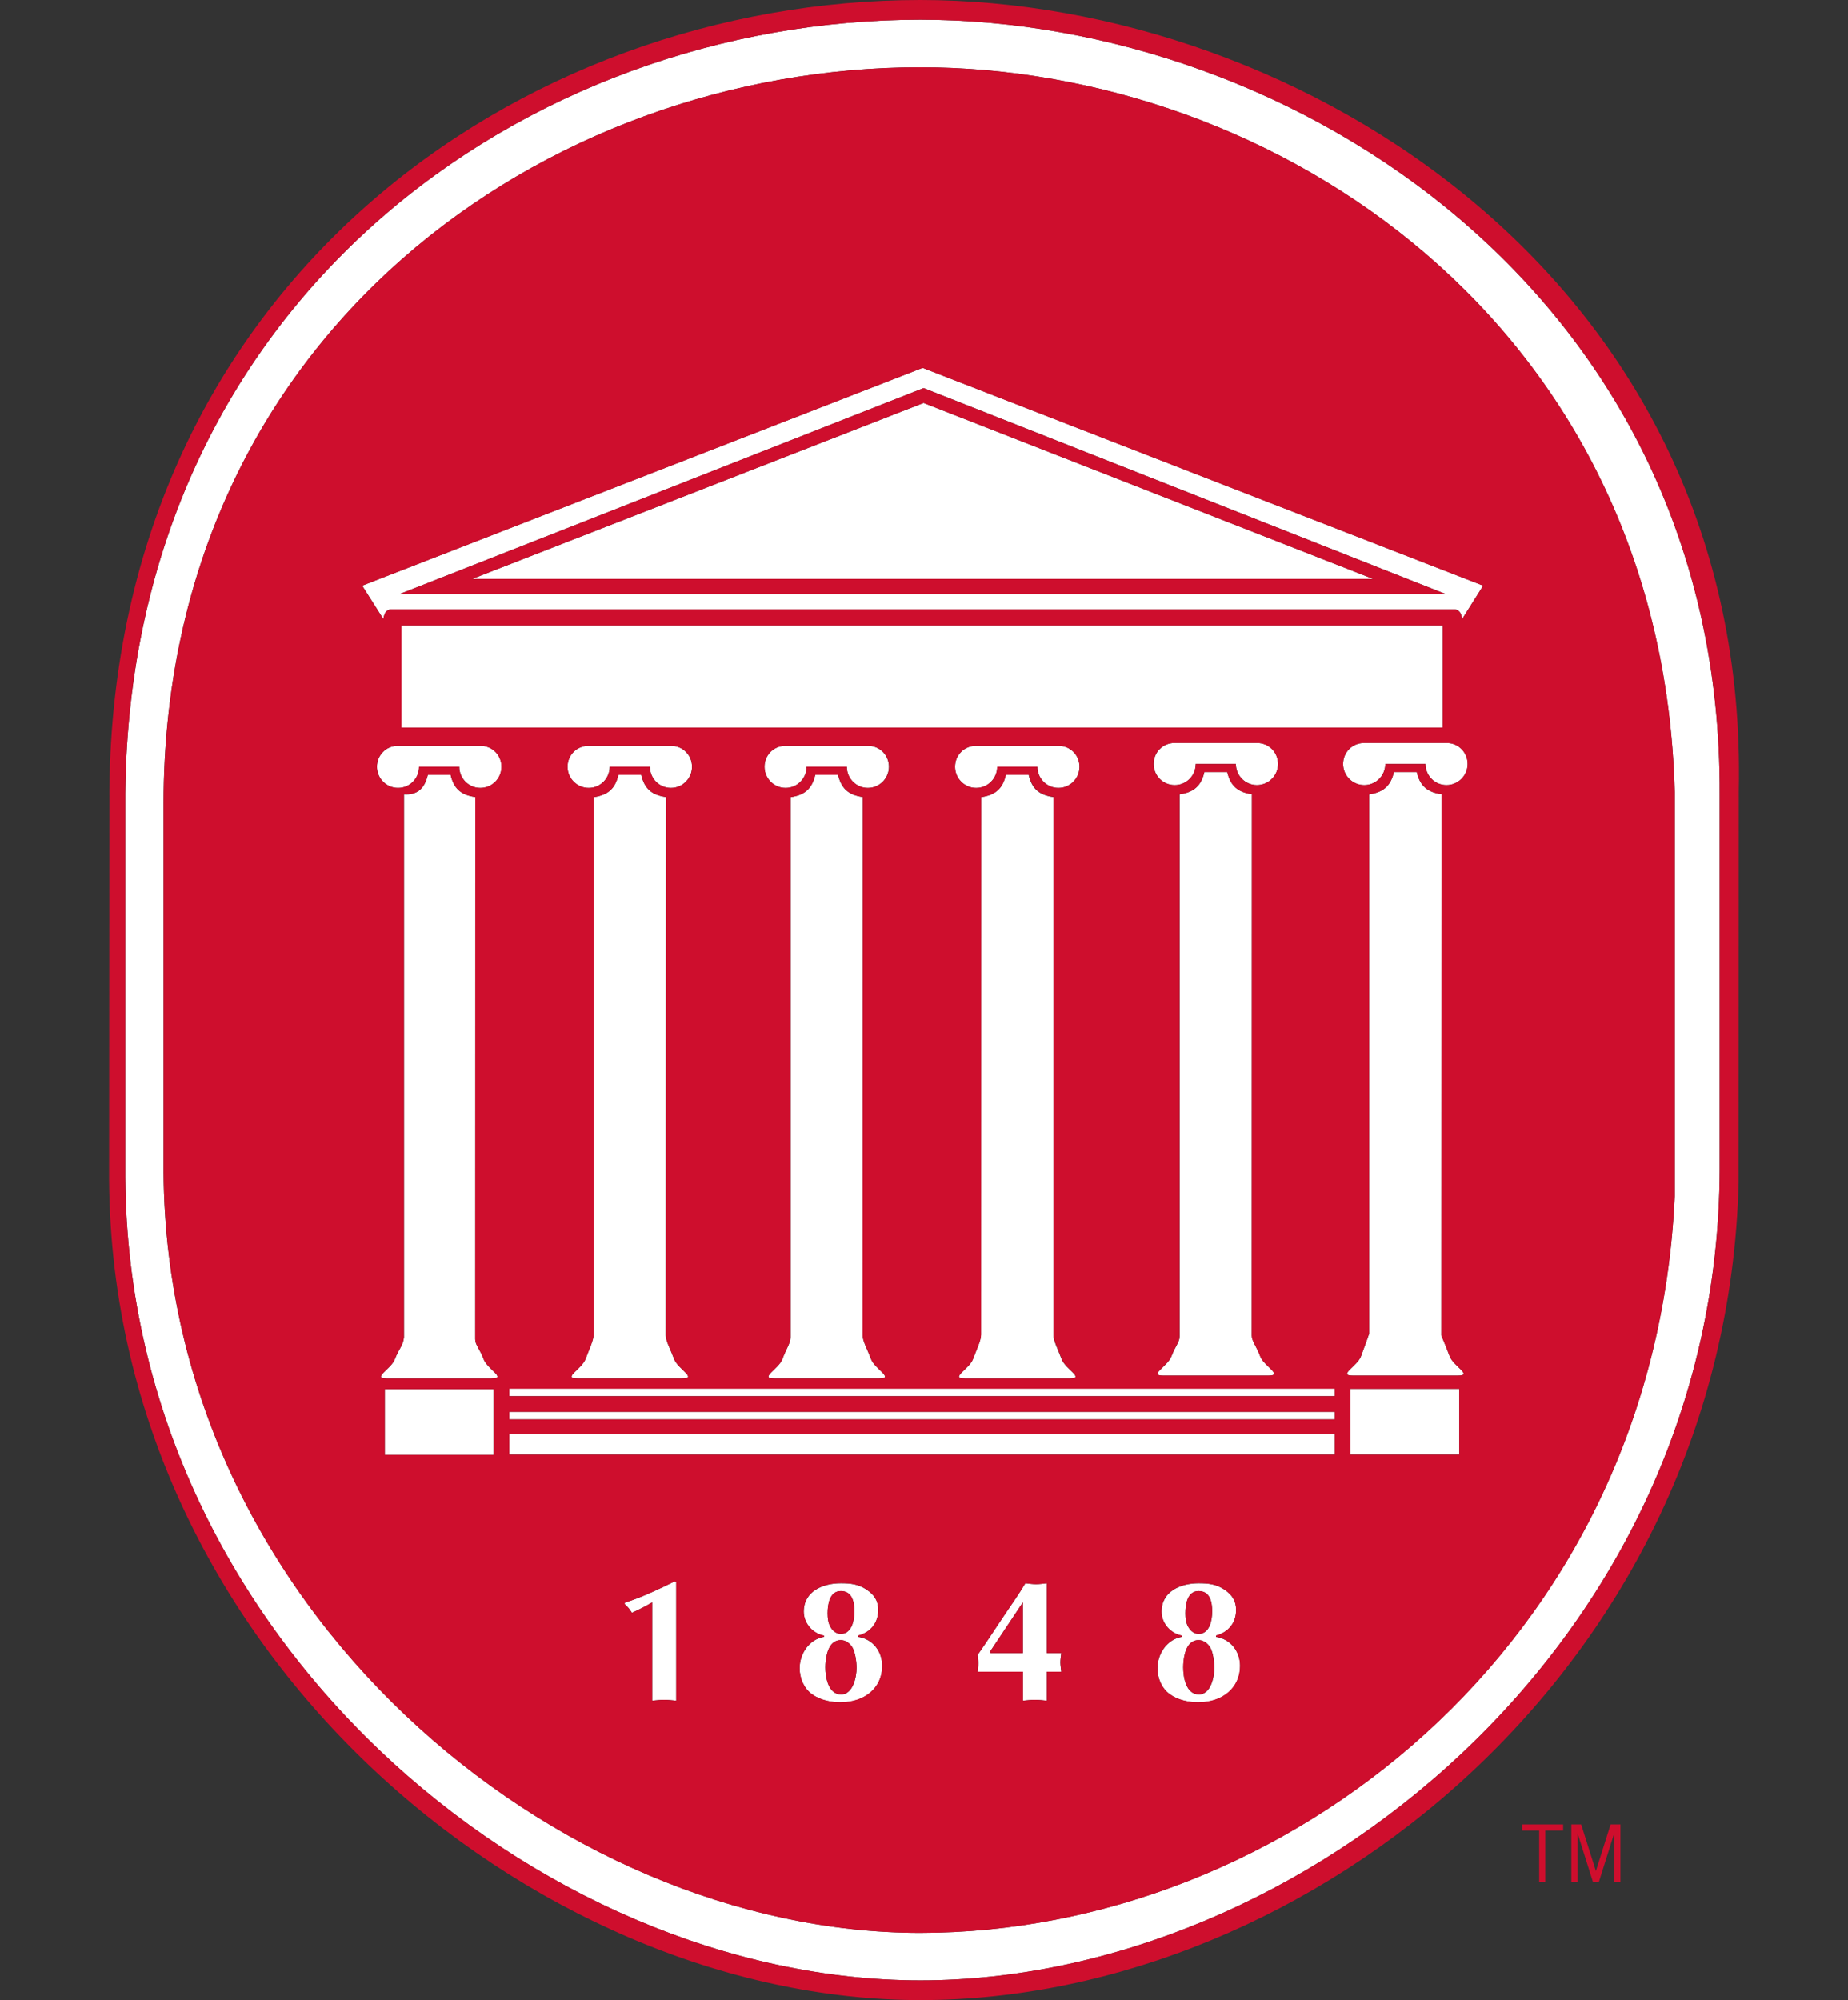
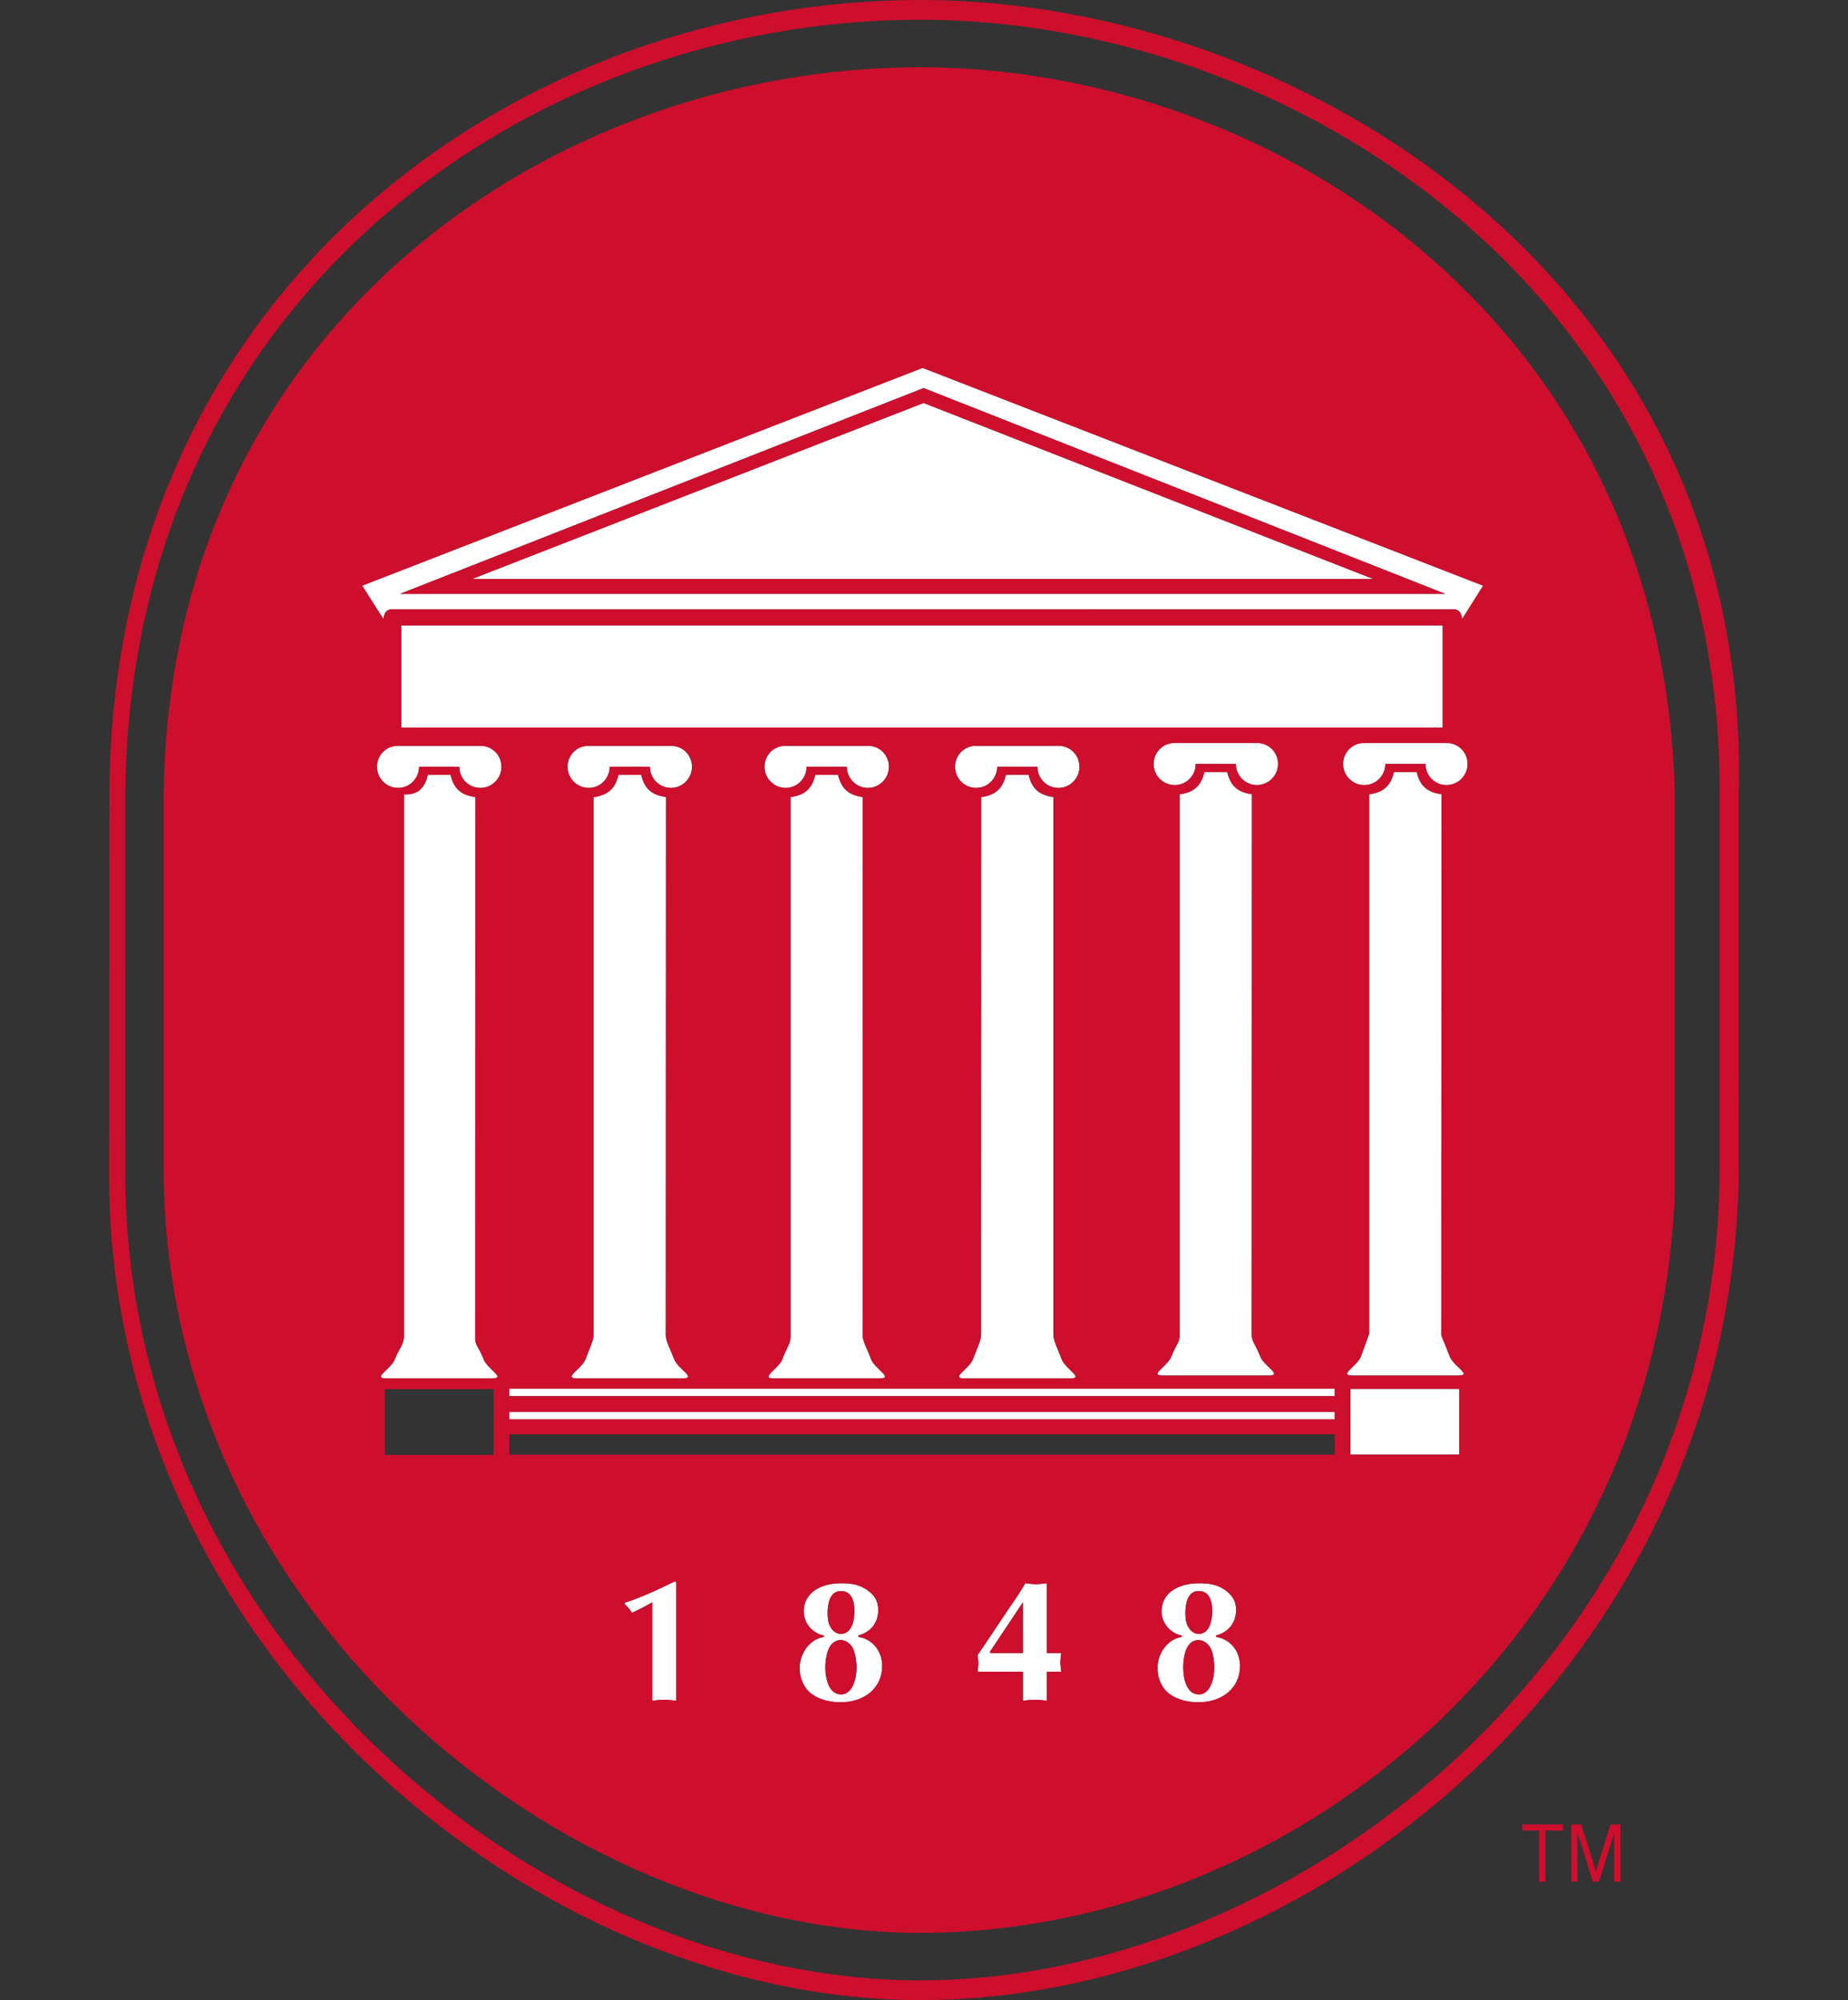
<svg xmlns="http://www.w3.org/2000/svg" id="a" viewBox="0 0 332.7 360">
  <rect x="0" y="0" width="332.7" height="360" fill="#333333" stroke="none" />
  <defs>
    <style>
      .b {
        fill: #ce0e2d;
      }

      .c {
        fill: #fff;
      }
    </style>
  </defs>
  <g>
-     <path class="c" d="M165.69,3.55C94.97,3.55,23.5,53.88,22.55,142.76v67.27c-.54,84.5,74.61,146.42,143.14,146.42s143.65-60.48,143.91-146v-67.43C310.02,52.98,232.66,3.55,165.69,3.55ZM301.5,215.31c-3.75,81.14-70.68,132.59-135.85,132.59S28.93,289.52,29.44,209.13v-64.57C29.6,60,98.37,12.11,165.65,12.11c63.71,0,133.57,45.89,135.85,130.43v72.77Z" />
    <path class="c" d="M65.2,105.41l3.81,6s.12-.86.43-1.23c.38-.47.88-.51.88-.51h191.59s.52.04.9.51c.31.37.43,1.23.43,1.23l3.78-6-100.92-39.2-100.9,39.2ZM260.18,106.89H72.03l94.25-37.04,93.91,37.04Z" />
    <polygon class="c" points="247.23 104.21 166.27 72.53 84.99 104.21 247.23 104.21" />
    <rect class="c" x="72.26" y="112.57" width="187.47" height="18.4" />
    <path class="c" d="M87.06,244.62c-.68-1.81-1.51-2.55-1.51-3.57l.02-97.59c-2.56-.35-3.88-1.51-4.44-3.98h-4.11c-.58,2.47-1.9,3.65-4.29,3.49v97.75c-.18,1.53-.96,2.1-1.64,3.91-.67,1.82-4.23,3.48-1.47,3.49h18.91c2.75-.01-.8-1.67-1.47-3.49Z" />
    <path class="c" d="M86.52,134.24h-14.9c-2.11,0-3.75,1.66-3.75,3.77s1.7,3.81,3.8,3.81,3.78-1.71,3.78-3.81h7.24c0,2.1,1.68,3.81,3.79,3.81s3.81-1.71,3.81-3.81-1.66-3.77-3.76-3.77Z" />
    <path class="c" d="M115.44,139.47h-4.11c-.57,2.47-1.9,3.65-4.46,4.01v96.72c0,1.02-.79,2.61-1.46,4.42-.69,1.82-4.24,3.48-1.48,3.49h18.91c2.76-.01-.79-1.67-1.48-3.49-.68-1.81-1.5-3.24-1.5-4.25l.03-96.91c-2.56-.35-3.87-1.51-4.45-3.98Z" />
    <path class="c" d="M120.83,134.24h-14.9c-2.1,0-3.76,1.66-3.76,3.77s1.71,3.81,3.81,3.81,3.78-1.71,3.78-3.81h7.24c0,2.1,1.68,3.81,3.78,3.81s3.8-1.71,3.8-3.81-1.66-3.77-3.75-3.77Z" />
    <path class="c" d="M150.88,139.47h-4.11c-.58,2.47-1.89,3.65-4.45,4.01v97.23c0,1.02-.8,2.1-1.47,3.91-.68,1.82-4.23,3.48-1.47,3.49h18.91c2.76-.01-.79-1.67-1.48-3.49-.68-1.81-1.51-3.24-1.51-4.25l.03-96.91c-2.56-.35-3.87-1.51-4.45-3.98Z" />
    <path class="c" d="M156.29,134.24h-14.9c-2.1,0-3.76,1.66-3.76,3.77s1.71,3.81,3.8,3.81,3.78-1.71,3.78-3.81h7.24c0,2.1,1.69,3.81,3.78,3.81s3.8-1.71,3.8-3.81-1.65-3.77-3.75-3.77Z" />
    <path class="c" d="M185.2,139.47h-4.12c-.56,2.47-1.89,3.65-4.45,4.01l-.02,96.78c0,1.02-.77,2.56-1.45,4.37-.68,1.82-4.23,3.48-1.48,3.49h18.91c2.76-.01-.79-1.67-1.47-3.49-.69-1.81-1.48-3.32-1.48-4.34v-96.82c-2.56-.35-3.88-1.51-4.45-3.98Z" />
    <path class="c" d="M190.59,134.24h-14.9c-2.1,0-3.75,1.66-3.75,3.77s1.7,3.81,3.8,3.81,3.79-1.71,3.79-3.81h7.23c0,2.1,1.69,3.81,3.79,3.81s3.79-1.71,3.79-3.81-1.65-3.77-3.75-3.77Z" />
    <path class="c" d="M220.95,138.96h-4.12c-.57,2.47-1.9,3.66-4.46,4.01v97.57c0,1.03-.79,1.76-1.47,3.58-.67,1.81-4.22,3.47-1.47,3.47h18.92c2.75,0-.79-1.66-1.47-3.47-.68-1.82-1.52-2.73-1.52-3.75l.03-97.42c-2.56-.35-3.87-1.51-4.44-3.99Z" />
    <path class="c" d="M226.34,133.73h-14.9c-2.1,0-3.75,1.69-3.75,3.78s1.69,3.8,3.8,3.8,3.78-1.7,3.78-3.8h7.23c0,2.1,1.7,3.8,3.79,3.8s3.81-1.7,3.81-3.8-1.66-3.78-3.75-3.78Z" />
    <path class="c" d="M260.99,244.12c-.68-1.82-1.51-3.75-1.51-3.75l.03-97.42c-2.56-.35-3.88-1.51-4.45-3.99h-4.11c-.57,2.47-1.9,3.66-4.45,4.01v97.06s-.79,2.27-1.48,4.09c-.68,1.81-4.22,3.47-1.47,3.47h18.92c2.75,0-.8-1.66-1.48-3.47Z" />
-     <path class="c" d="M260.46,133.73h-14.9c-2.1,0-3.76,1.69-3.76,3.78s1.7,3.8,3.81,3.8,3.79-1.7,3.79-3.8h7.23c0,2.1,1.68,3.8,3.78,3.8s3.81-1.7,3.81-3.8-1.65-3.78-3.75-3.78Z" />
-     <rect class="c" x="69.27" y="250.03" width="19.6" height="11.84" />
+     <path class="c" d="M260.46,133.73h-14.9c-2.1,0-3.76,1.69-3.76,3.78s1.7,3.8,3.81,3.8,3.79-1.7,3.79-3.8h7.23c0,2.1,1.68,3.8,3.78,3.8s3.81-1.7,3.81-3.8-1.65-3.78-3.75-3.78" />
    <rect class="c" x="243.11" y="249.98" width="19.6" height="11.84" />
    <rect class="c" x="91.68" y="249.94" width="148.62" height="1.35" />
    <rect class="c" x="91.68" y="254.11" width="148.62" height="1.36" />
-     <rect class="c" x="91.68" y="258.16" width="148.62" height="3.66" />
    <path class="c" d="M112.47,288.48v.25c.51.47.95.97,1.29,1.56,1.19-.53,2.31-1.09,3.66-1.88v17.7c.72-.06,1.44-.16,2.15-.16s1.44.1,2.17.16v-21.33l-.25-.16c-2.92,1.44-5.89,2.85-9.02,3.85Z" />
    <path class="c" d="M154.51,294.62v-.23c2.23-.59,3.6-2.27,3.6-4.59,0-1.69-.71-2.73-2.07-3.66-1.47-1-2.9-1.16-4.66-1.16-3.21,0-6.68,1.41-6.68,5.11,0,2.09,1.6,3.92,3.64,4.31v.23c-2.66.43-4.38,3.03-4.38,5.64,0,1.78.75,3.6,2.19,4.66,1.51,1.1,3.45,1.48,5.26,1.48,4.18,0,7.42-2.51,7.42-6.54,0-2.61-1.68-4.84-4.31-5.23ZM151.38,286.38c2.06,0,2.44,2.01,2.44,3.66,0,1.53-.45,4.05-2.44,4.05-.82,0-1.48-.56-1.85-1.22-.44-.72-.53-1.66-.53-2.48,0-1.56.32-4.01,2.39-4.01ZM151.41,304.98c-2.31,0-2.82-3.13-2.82-4.85,0-1.43.32-4,1.82-4.7,1.16-.55,2.35,0,3.01,1.04.55.88.79,2.69.79,3.73,0,1.66-.63,4.79-2.8,4.79Z" />
    <path class="c" d="M188.47,297.53v-12.56c-.66.07-1.29.17-1.94.17s-1.28-.1-1.94-.17c-1.1,1.88-2.38,3.67-3.6,5.48-1.58,2.36-3.63,5.49-5,7.43.04.49.14,1,.14,1.5s-.1,1.01-.14,1.51h8.16v5.22c.72-.06,1.44-.16,2.16-.16s1.45.1,2.16.16v-5.22h2.59c-.06-.57-.16-1.13-.16-1.7,0-.53.1-1.09.16-1.66h-2.59ZM184.15,297.53h-5.79l-.16-.19,5.95-8.93v9.12Z" />
    <path class="c" d="M218.93,294.62v-.23c2.22-.59,3.61-2.27,3.61-4.59,0-1.69-.73-2.73-2.07-3.66-1.47-1-2.91-1.16-4.67-1.16-3.19,0-6.68,1.41-6.68,5.11,0,2.09,1.61,3.92,3.65,4.31v.23c-2.67.43-4.38,3.03-4.38,5.64,0,1.78.74,3.6,2.19,4.66,1.49,1.1,3.45,1.48,5.26,1.48,4.16,0,7.42-2.51,7.42-6.54,0-2.61-1.7-4.84-4.32-5.23ZM215.79,286.38c2.07,0,2.44,2.01,2.44,3.66,0,1.53-.43,4.05-2.44,4.05-.82,0-1.47-.56-1.84-1.22-.45-.72-.54-1.66-.54-2.48,0-1.56.32-4.01,2.38-4.01ZM215.83,304.98c-2.32,0-2.81-3.13-2.81-4.85,0-1.43.3-4,1.81-4.7,1.16-.55,2.35,0,3.01,1.04.57.88.78,2.69.78,3.73,0,1.66-.62,4.79-2.78,4.79Z" />
  </g>
  <g>
    <path class="b" d="M165.7,0C93.57,0,20.66,51.35,19.69,142l-.05,68.49c-.54,86.19,76.15,149.51,146.07,149.51s144.98-59.87,147.3-147.07l.03-70.56C315.03,50.55,234.02,0,165.7,0ZM309.6,210.45c-.25,85.53-75.41,146-143.91,146S22,294.53,22.55,210.03v-67.27C23.5,53.88,94.97,3.55,165.69,3.55c66.97,0,144.33,49.42,143.91,139.46v67.43Z" />
    <path class="b" d="M150.41,295.42c-1.5.7-1.82,3.27-1.82,4.7,0,1.72.5,4.85,2.82,4.85,2.17,0,2.8-3.13,2.8-4.79,0-1.04-.23-2.85-.79-3.73-.66-1.04-1.85-1.59-3.01-1.04Z" />
    <polygon class="b" points="178.35 297.53 184.15 297.53 184.15 288.41 178.2 297.34 178.35 297.53" />
    <path class="b" d="M214.82,295.42c-1.51.7-1.81,3.27-1.81,4.7,0,1.72.49,4.85,2.81,4.85,2.17,0,2.78-3.13,2.78-4.79,0-1.04-.21-2.85-.78-3.73-.66-1.04-1.84-1.59-3.01-1.04Z" />
    <path class="b" d="M215.79,294.08c2.01,0,2.44-2.51,2.44-4.05,0-1.66-.37-3.66-2.44-3.66s-2.38,2.45-2.38,4.01c0,.82.09,1.76.54,2.48.37.66,1.02,1.22,1.84,1.22Z" />
    <path class="b" d="M151.38,294.08c2,0,2.44-2.51,2.44-4.05,0-1.66-.38-3.66-2.44-3.66s-2.39,2.45-2.39,4.01c0,.82.1,1.76.53,2.48.38.66,1.03,1.22,1.85,1.22Z" />
    <path class="b" d="M165.65,12.11C98.37,12.11,29.6,60,29.45,144.56v64.57c-.52,80.39,70.99,138.77,136.21,138.77s132.1-51.45,135.85-132.59v-72.77C299.23,58,229.37,12.11,165.65,12.11ZM88.87,261.87h-19.6v-11.84h19.6v11.84ZM88.53,248.11h-18.91c-2.76-.01.79-1.67,1.47-3.49.69-1.81,1.47-2.38,1.63-3.91v-97.75c2.4.16,3.72-1.02,4.3-3.49h4.11c.56,2.47,1.89,3.64,4.44,3.98l-.02,97.59c0,1.02.83,1.76,1.51,3.57.67,1.82,4.22,3.48,1.47,3.49ZM86.47,141.82c-2.1,0-3.79-1.71-3.79-3.81h-7.24c0,2.1-1.68,3.81-3.78,3.81s-3.8-1.71-3.8-3.81,1.65-3.77,3.75-3.77h14.9c2.1,0,3.76,1.66,3.76,3.77s-1.71,3.81-3.81,3.81ZM226.87,244.12c.69,1.81,4.22,3.47,1.47,3.47h-18.92c-2.75,0,.8-1.66,1.47-3.47.69-1.82,1.46-2.55,1.46-3.58v-97.57c2.57-.35,3.9-1.53,4.47-4.01h4.12c.57,2.47,1.88,3.64,4.44,3.99l-.03,97.42c0,1.02.84,1.93,1.52,3.75ZM226.28,141.31c-2.09,0-3.79-1.7-3.79-3.8h-7.23c0,2.1-1.68,3.8-3.78,3.8s-3.8-1.7-3.8-3.8,1.65-3.78,3.75-3.78h14.9c2.1,0,3.75,1.69,3.75,3.78s-1.71,3.8-3.81,3.8ZM72.26,130.97v-18.4h187.47v18.4H72.26ZM191.14,244.62c.68,1.82,4.22,3.48,1.47,3.49h-18.91c-2.76-.01.79-1.67,1.48-3.49.67-1.81,1.45-3.35,1.45-4.37l.02-96.78c2.56-.36,3.89-1.54,4.45-4.01h4.12c.57,2.47,1.9,3.64,4.45,3.98v96.82c0,1.02.79,2.53,1.48,4.34ZM190.55,141.82c-2.1,0-3.79-1.71-3.79-3.81h-7.23c0,2.1-1.69,3.81-3.79,3.81s-3.8-1.71-3.8-3.81,1.65-3.77,3.75-3.77h14.9c2.11,0,3.75,1.66,3.75,3.77s-1.7,3.81-3.79,3.81ZM156.82,244.62c.69,1.82,4.23,3.48,1.48,3.49h-18.91c-2.76-.01.79-1.67,1.47-3.49.67-1.81,1.46-2.89,1.46-3.91v-97.23c2.57-.36,3.88-1.54,4.46-4.01h4.11c.59,2.47,1.9,3.64,4.45,3.98l-.03,96.91c0,1.02.83,2.44,1.51,4.25ZM156.24,141.82c-2.09,0-3.78-1.71-3.78-3.81h-7.24c0,2.1-1.68,3.81-3.78,3.81s-3.8-1.71-3.8-3.81,1.66-3.77,3.76-3.77h14.9c2.1,0,3.75,1.66,3.75,3.77s-1.7,3.81-3.8,3.81ZM121.37,244.62c.69,1.82,4.23,3.48,1.48,3.49h-18.91c-2.76-.01.79-1.67,1.48-3.49.67-1.81,1.46-3.4,1.46-4.42v-96.72c2.57-.36,3.89-1.54,4.46-4.01h4.11c.58,2.47,1.89,3.64,4.45,3.98l-.03,96.91c0,1.02.82,2.44,1.5,4.25ZM120.79,141.82c-2.1,0-3.78-1.71-3.78-3.81h-7.24c0,2.1-1.69,3.81-3.78,3.81s-3.81-1.71-3.81-3.81,1.66-3.77,3.76-3.77h14.9c2.1,0,3.75,1.66,3.75,3.77s-1.7,3.81-3.8,3.81ZM121.74,306.11c-.73-.06-1.44-.16-2.17-.16s-1.43.1-2.15.16v-17.7c-1.35.79-2.47,1.35-3.66,1.88-.34-.59-.78-1.09-1.29-1.56v-.25c3.14-1,6.1-2.42,9.02-3.85l.25.16v21.33ZM151.41,306.39c-1.81,0-3.75-.38-5.26-1.48-1.44-1.05-2.19-2.87-2.19-4.66,0-2.61,1.72-5.2,4.38-5.64v-.23c-2.04-.39-3.64-2.22-3.64-4.31,0-3.7,3.47-5.11,6.68-5.11,1.75,0,3.19.17,4.66,1.16,1.36.94,2.07,1.97,2.07,3.66,0,2.32-1.37,4.01-3.6,4.59v.23c2.63.39,4.31,2.63,4.31,5.23,0,4.03-3.25,6.54-7.42,6.54ZM191.07,300.89h-2.59v5.22c-.71-.06-1.44-.16-2.16-.16s-1.44.1-2.16.16v-5.22h-8.16c.04-.5.14-1.01.14-1.51s-.1-1-.14-1.5c1.38-1.95,3.42-5.08,5-7.43,1.22-1.81,2.5-3.59,3.6-5.48.66.07,1.28.17,1.94.17s1.28-.1,1.94-.17v12.56h2.59c-.06.57-.16,1.13-.16,1.66,0,.57.1,1.13.16,1.7ZM215.83,306.39c-1.81,0-3.77-.38-5.26-1.48-1.45-1.05-2.19-2.87-2.19-4.66,0-2.61,1.72-5.2,4.38-5.64v-.23c-2.04-.39-3.65-2.22-3.65-4.31,0-3.7,3.49-5.11,6.68-5.11,1.76,0,3.2.17,4.67,1.16,1.35.94,2.07,1.97,2.07,3.66,0,2.32-1.39,4.01-3.61,4.59v.23c2.63.39,4.32,2.63,4.32,5.23,0,4.03-3.26,6.54-7.42,6.54ZM240.3,261.82H91.68v-3.66h148.62v3.66ZM240.3,255.48H91.68v-1.36h148.62v1.36ZM240.3,251.3H91.68v-1.35h148.62v1.35ZM262.71,261.82h-19.6v-11.84h19.6v11.84ZM262.47,247.59h-18.92c-2.75,0,.79-1.66,1.47-3.47.69-1.82,1.47-4.09,1.47-4.09v-97.06c2.56-.35,3.89-1.53,4.46-4.01h4.11c.58,2.47,1.9,3.64,4.45,3.99l-.03,97.42s.82,1.93,1.51,3.75c.69,1.81,4.23,3.47,1.48,3.47ZM260.41,141.31c-2.1,0-3.78-1.7-3.78-3.8h-7.23c0,2.1-1.69,3.8-3.79,3.8s-3.81-1.7-3.81-3.8,1.66-3.78,3.76-3.78h14.9c2.1,0,3.75,1.69,3.75,3.78s-1.7,3.8-3.81,3.8ZM263.24,111.42s-.12-.86-.43-1.23c-.37-.47-.9-.51-.9-.51H70.32s-.5.04-.88.51c-.31.37-.43,1.23-.43,1.23l-3.81-6,100.9-39.2,100.92,39.2-3.78,6Z" />
    <path class="b" d="M260.18,106.89l-93.91-37.04-94.25,37.04h188.15ZM247.23,104.21H84.99l81.28-31.68,80.95,31.68Z" />
    <polygon class="b" points="274.04 329.49 277.1 329.49 277.1 338.7 278.2 338.7 278.2 329.49 281.41 329.49 281.41 328.38 274.04 328.38 274.04 329.49" />
    <polygon class="b" points="287.31 336.77 284.66 328.38 282.89 328.38 282.89 338.7 284 338.7 284 329.93 286.77 338.7 287.86 338.7 290.62 329.93 290.62 338.7 291.73 338.7 291.73 328.38 289.96 328.38 287.31 336.77" />
  </g>
</svg>